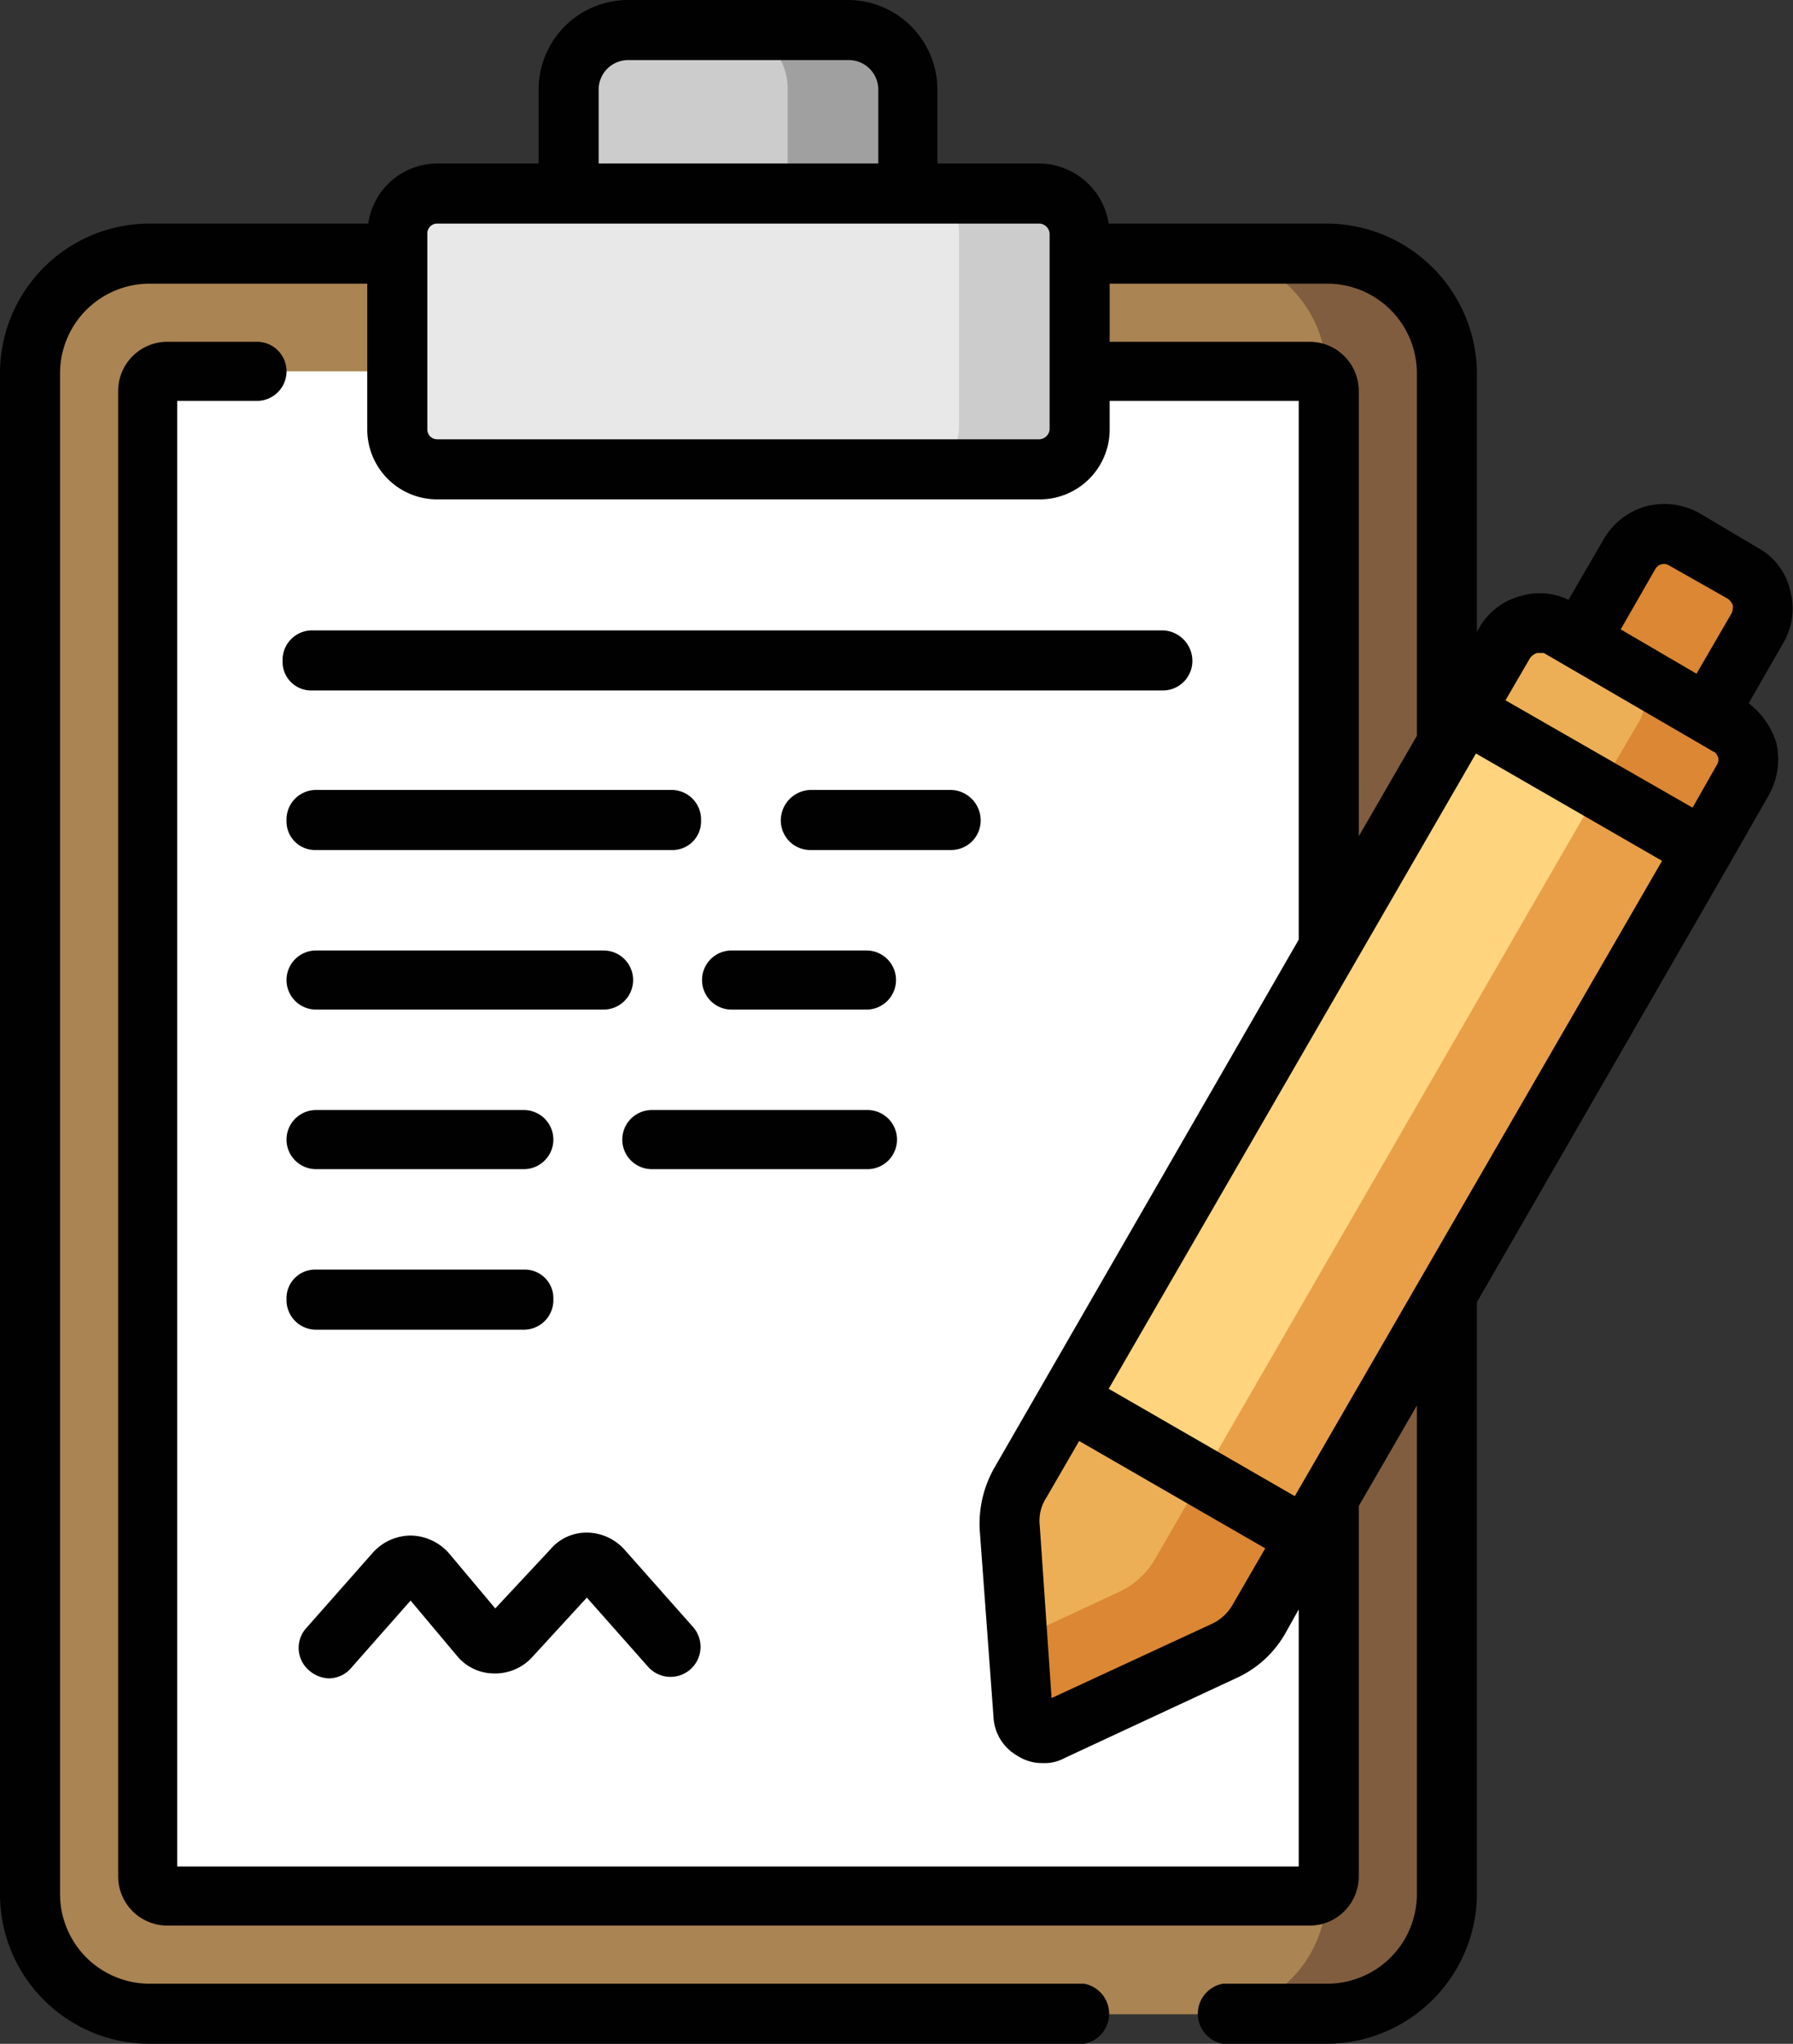
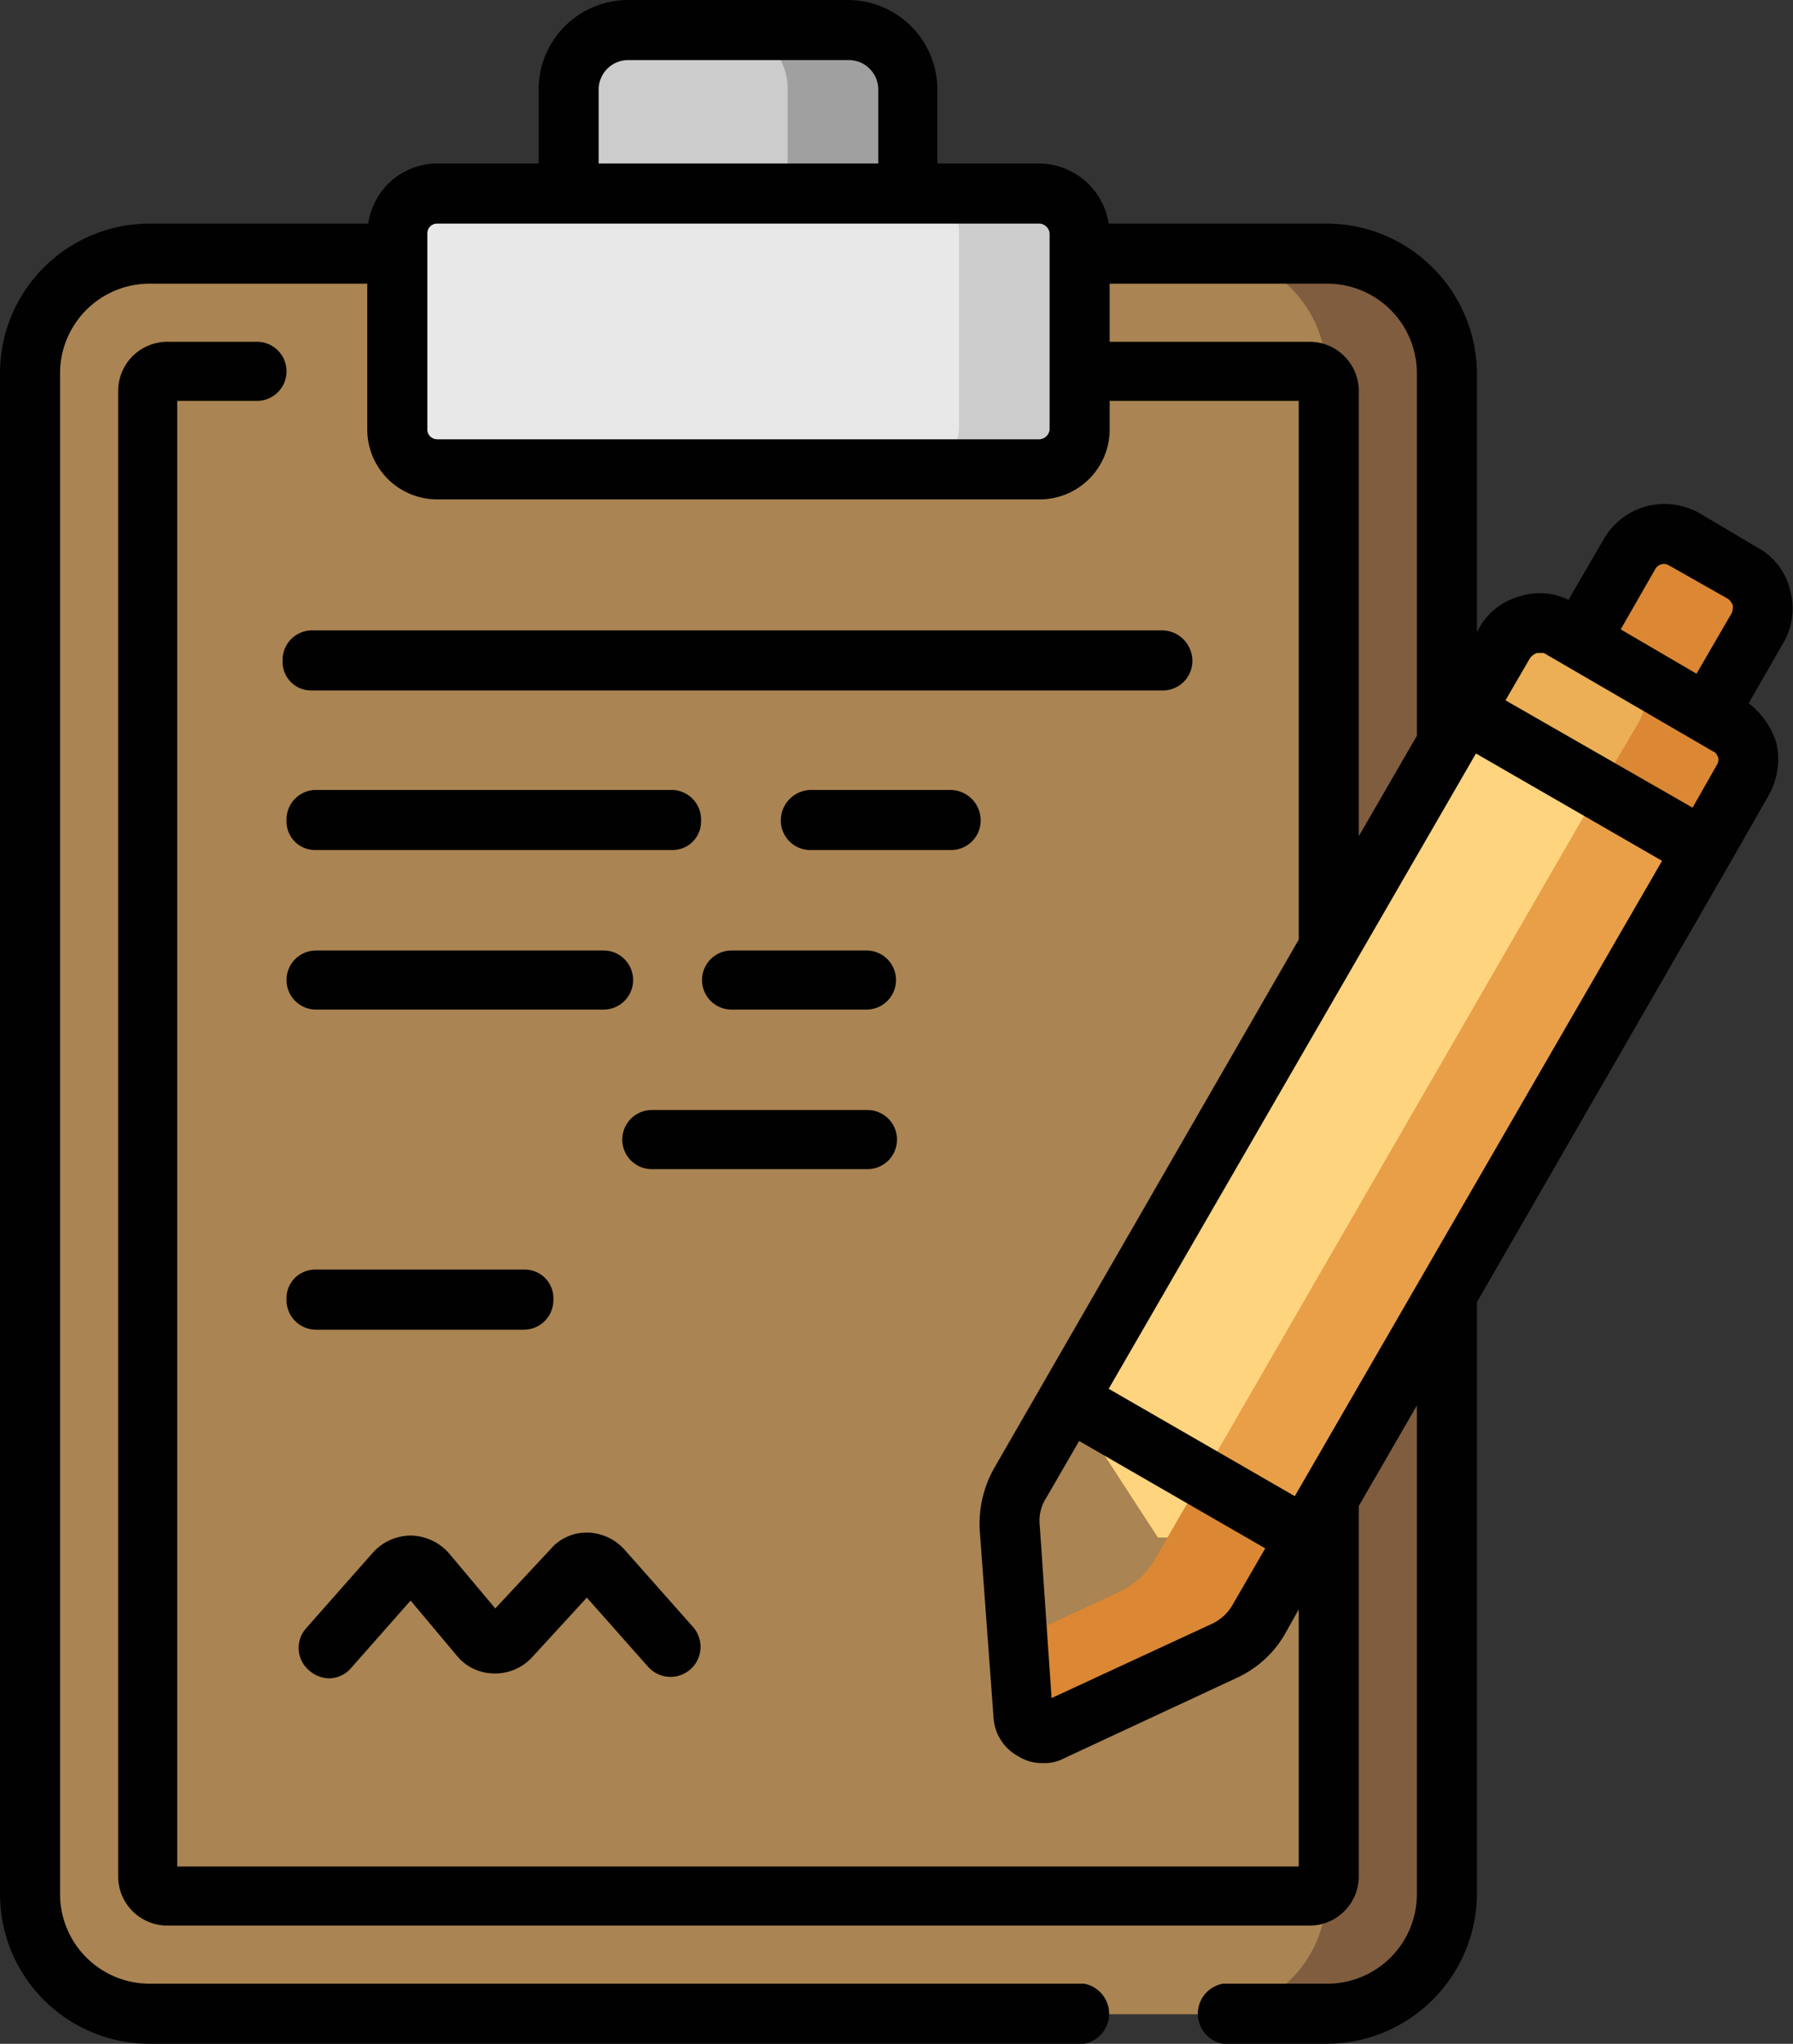
<svg xmlns="http://www.w3.org/2000/svg" width="182.1" height="207.5" viewBox="0 0 182.1 207.5">
  <rect x="0" y="0" width="182.1" height="207.5" fill="#333333" stroke="none" />
  <defs>
    <style>
      .a {
        fill: #aa8452;
      }

      .b {
        fill: #805d3f;
      }

      .c {
        fill: #fff;
      }

      .d {
        fill: #cdcccc;
      }

      .e {
        fill: #a1a0a0;
      }

      .f {
        fill: #e9e8e8;
      }

      .g {
        fill: #db8733;
      }

      .h {
        fill: #ecaf55;
      }

      .i {
        fill: #fed47e;
      }

      .j {
        fill: #e99f47;
      }

      .k {
        fill: #010101;
      }
    </style>
  </defs>
  <title>caja-herramientas</title>
  <g>
    <path class="a" d="M146.9,192.3a12.2,12.2,0,0,1-12.2,12.2H15.2A12.2,12.2,0,0,1,3,192.3V37.9A12.2,12.2,0,0,1,15.2,25.7H134.7a12.2,12.2,0,0,1,12.2,12.2Z" />
    <path class="b" d="M146.9,37.9V192.3a12.2,12.2,0,0,1-12.2,12.2H122.6a12.2,12.2,0,0,0,12.1-12.2V37.9a12.2,12.2,0,0,0-12.1-12.2h12.1A12.2,12.2,0,0,1,146.9,37.9Z" />
-     <path class="c" d="M134.8,39.7a2,2,0,0,0-2-2H16.9a2.1,2.1,0,0,0-2.1,2V190.5a2.1,2.1,0,0,0,2.1,2H132.8a2,2,0,0,0,2-2Z" />
    <path class="d" d="M92.1,23.5V8.9A6.1,6.1,0,0,0,86,2.8H63.8a6.1,6.1,0,0,0-6.1,6.1V23.5Z" />
    <path class="e" d="M92.1,8.9V23.5H80V8.9a6.2,6.2,0,0,0-6.1-6.1H86A6.1,6.1,0,0,1,92.1,8.9Z" />
    <path class="f" d="M44.3,19.5a4.1,4.1,0,0,0-4.1,4V43.4a4.1,4.1,0,0,0,4.1,4h61.2a4.1,4.1,0,0,0,4.1-4V23.5a4.1,4.1,0,0,0-4.1-4Z" />
    <path class="g" d="M177,58.2l-6-3.4a4,4,0,0,0-5.5,1.4L160.4,65l4.3,7.5h8.7l5.1-8.8A4.1,4.1,0,0,0,177,58.2Z" />
    <path class="h" d="M158.3,63.8l17.2,9.9a4.1,4.1,0,0,1,1.5,5.6l-4,7-16.7-1.9-7.5-12.1,4-7A4,4,0,0,1,158.3,63.8Z" />
    <path class="i" d="M132.7,156.1H117.6l-9.1-14,40.3-69.8,24.2,14Z" />
-     <path class="h" d="M124.3,167.7l-17.5,8.1a2.1,2.1,0,0,1-2.9-1.7l-1.3-19a7.4,7.4,0,0,1,1-4.6l4.9-8.4,24.2,14-4.8,8.3A8.8,8.8,0,0,1,124.3,167.7Z" />
    <path class="d" d="M109.6,23.5V43.4a4.1,4.1,0,0,1-4.1,4H93.3a4,4,0,0,0,4.1-4V23.5a4,4,0,0,0-4.1-4h12.2A4.1,4.1,0,0,1,109.6,23.5Z" />
    <path class="g" d="M177,79.3l-4,7-10.6-6.1,4.1-7a4.2,4.2,0,0,0-1.5-5.6l10.5,6.1A4.1,4.1,0,0,1,177,79.3Z" />
    <path class="j" d="M122.1,150l40.3-69.8L173,86.3l-40.3,69.8Z" />
    <path class="g" d="M132.7,156.1l-4.8,8.3a8.8,8.8,0,0,1-3.6,3.3l-17.5,8.1a2.1,2.1,0,0,1-2.9-1.7l-.5-7.7,10.3-4.8a8.2,8.2,0,0,0,3.6-3.3l4.8-8.3Z" />
    <path class="k" d="M181.8,59.9a6.6,6.6,0,0,0-3.3-4.3l-5.9-3.5a7.3,7.3,0,0,0-5.4-.7,7.2,7.2,0,0,0-4.3,3.3l-3.6,6.2a6.6,6.6,0,0,0-4.8-.4,6.8,6.8,0,0,0-4.3,3.3l-.2.4V37.9a15.3,15.3,0,0,0-15.2-15.2H112.6a7.2,7.2,0,0,0-7-6.1H95.2V9.1A9.1,9.1,0,0,0,86.1,0H63.8a9.1,9.1,0,0,0-9.1,9.1v7.5H44.4a7.1,7.1,0,0,0-7,6.1H15.2A15.2,15.2,0,0,0,0,37.9V192.3a15.2,15.2,0,0,0,15.2,15.2h94.9a3.1,3.1,0,0,0,0-6.1H15.2a9.1,9.1,0,0,1-9.1-9.1V37.9a9.1,9.1,0,0,1,9.1-9.1H37.3V43.6a7.1,7.1,0,0,0,7.1,7.1h61.2a7.1,7.1,0,0,0,7.1-7.1V40.7h19.2V95.4L101,149a11.5,11.5,0,0,0-1.5,6.3l1.4,19a4.8,4.8,0,0,0,2.5,4,4.5,4.5,0,0,0,2.5.7,4.2,4.2,0,0,0,2.2-.5l17.4-8.1a10.9,10.9,0,0,0,5-4.5l1.4-2.5v26.1H18V40.7h8.1a3,3,0,1,0,0-6H17a5,5,0,0,0-5,5V190.5a5,5,0,0,0,5,5H132.9a5,5,0,0,0,5.1-5V152.9l5.9-10.2v49.6a9.1,9.1,0,0,1-9.1,9.1H124.2a3.1,3.1,0,0,0,0,6.1h10.6A15.3,15.3,0,0,0,150,192.3V132.2l25.6-44.4,4-7a7.4,7.4,0,0,0,.8-5.4,8.1,8.1,0,0,0-2.8-4l3.5-6.1A6.9,6.9,0,0,0,181.8,59.9Zm-13.7-2.1a1,1,0,0,1,1.4-.4l6,3.4a1.5,1.5,0,0,1,.5.7,2.3,2.3,0,0,1-.1.7l-3.6,6.2-7.7-4.5Zm-12.7,9a1.5,1.5,0,0,1,.7-.5h.7l17.2,10c.3.1.4.4.5.6a1,1,0,0,1-.1.7l-2.5,4.4-19-10.9ZM60.8,9.1a3,3,0,0,1,3-3H86.1a3,3,0,0,1,3.1,3v7.5H60.8Zm45.8,34.5a1.1,1.1,0,0,1-1,1H44.4a1,1,0,0,1-1-1V23.7a1,1,0,0,1,1-1h61.2a1.1,1.1,0,0,1,1,1Zm26.3-8.9H112.7V28.8h22.1a9.1,9.1,0,0,1,9.1,9.1V74.7L138,84.9V39.7A5,5,0,0,0,132.9,34.7Zm17,41.8,18.9,10.9-37.3,64.5L112.6,141Zm-24.7,86.4a4.7,4.7,0,0,1-2.2,2h0l-16.2,7.5-1.2-17.5a4.3,4.3,0,0,1,.7-2.9l3.3-5.7,18.9,10.9Z" />
    <path class="k" d="M31.4,169.6a3.2,3.2,0,0,0,2,.8,3,3,0,0,0,2.3-1.1l6-6.8,4.7,5.6a4.9,4.9,0,0,0,3.7,1.8,5.1,5.1,0,0,0,3.9-1.6l5.6-6.1,6.2,7a3,3,0,1,0,4.6-4l-7-7.9a5.2,5.2,0,0,0-3.7-1.7h-.1a4.8,4.8,0,0,0-3.7,1.7l-5.6,6-4.7-5.6a5.3,5.3,0,0,0-3.8-1.8,5.2,5.2,0,0,0-3.9,1.7l-6.8,7.7A3,3,0,0,0,31.4,169.6Z" />
-     <path class="k" d="M121.1,67.1A3.1,3.1,0,0,0,118,64H31.7a3,3,0,0,0-3,3.1,2.9,2.9,0,0,0,3,3H118A3,3,0,0,0,121.1,67.1Z" />
+     <path class="k" d="M121.1,67.1A3.1,3.1,0,0,0,118,64H31.7a3,3,0,0,0-3,3.1,2.9,2.9,0,0,0,3,3H118A3,3,0,0,0,121.1,67.1" />
    <path class="k" d="M32.1,86.3H68.2a2.9,2.9,0,0,0,3-3,3,3,0,0,0-3-3.1H32.1a3,3,0,0,0-3,3.1A2.9,2.9,0,0,0,32.1,86.3Z" />
    <path class="k" d="M99.6,83.3a3.1,3.1,0,0,0-3-3.1H82.4a3.1,3.1,0,0,0-3.1,3.1,3,3,0,0,0,3.1,3H96.6A3,3,0,0,0,99.6,83.3Z" />
    <path class="k" d="M32.1,102.5H61.3a3,3,0,1,0,0-6H32.1a3,3,0,1,0,0,6Z" />
    <path class="k" d="M88,96.5H74.3a3,3,0,1,0,0,6H88a3,3,0,1,0,0-6Z" />
-     <path class="k" d="M32.1,118.7H53.2a3,3,0,0,0,0-6H32.1a3,3,0,0,0,0,6Z" />
    <path class="k" d="M91.1,115.7a3,3,0,0,0-3.1-3H66.2a3,3,0,1,0,0,6H88A3,3,0,0,0,91.1,115.7Z" />
    <path class="k" d="M32.1,135H53.2a3,3,0,0,0,3-3.1,2.9,2.9,0,0,0-3-3H32.1a2.9,2.9,0,0,0-3,3A3,3,0,0,0,32.1,135Z" />
  </g>
</svg>